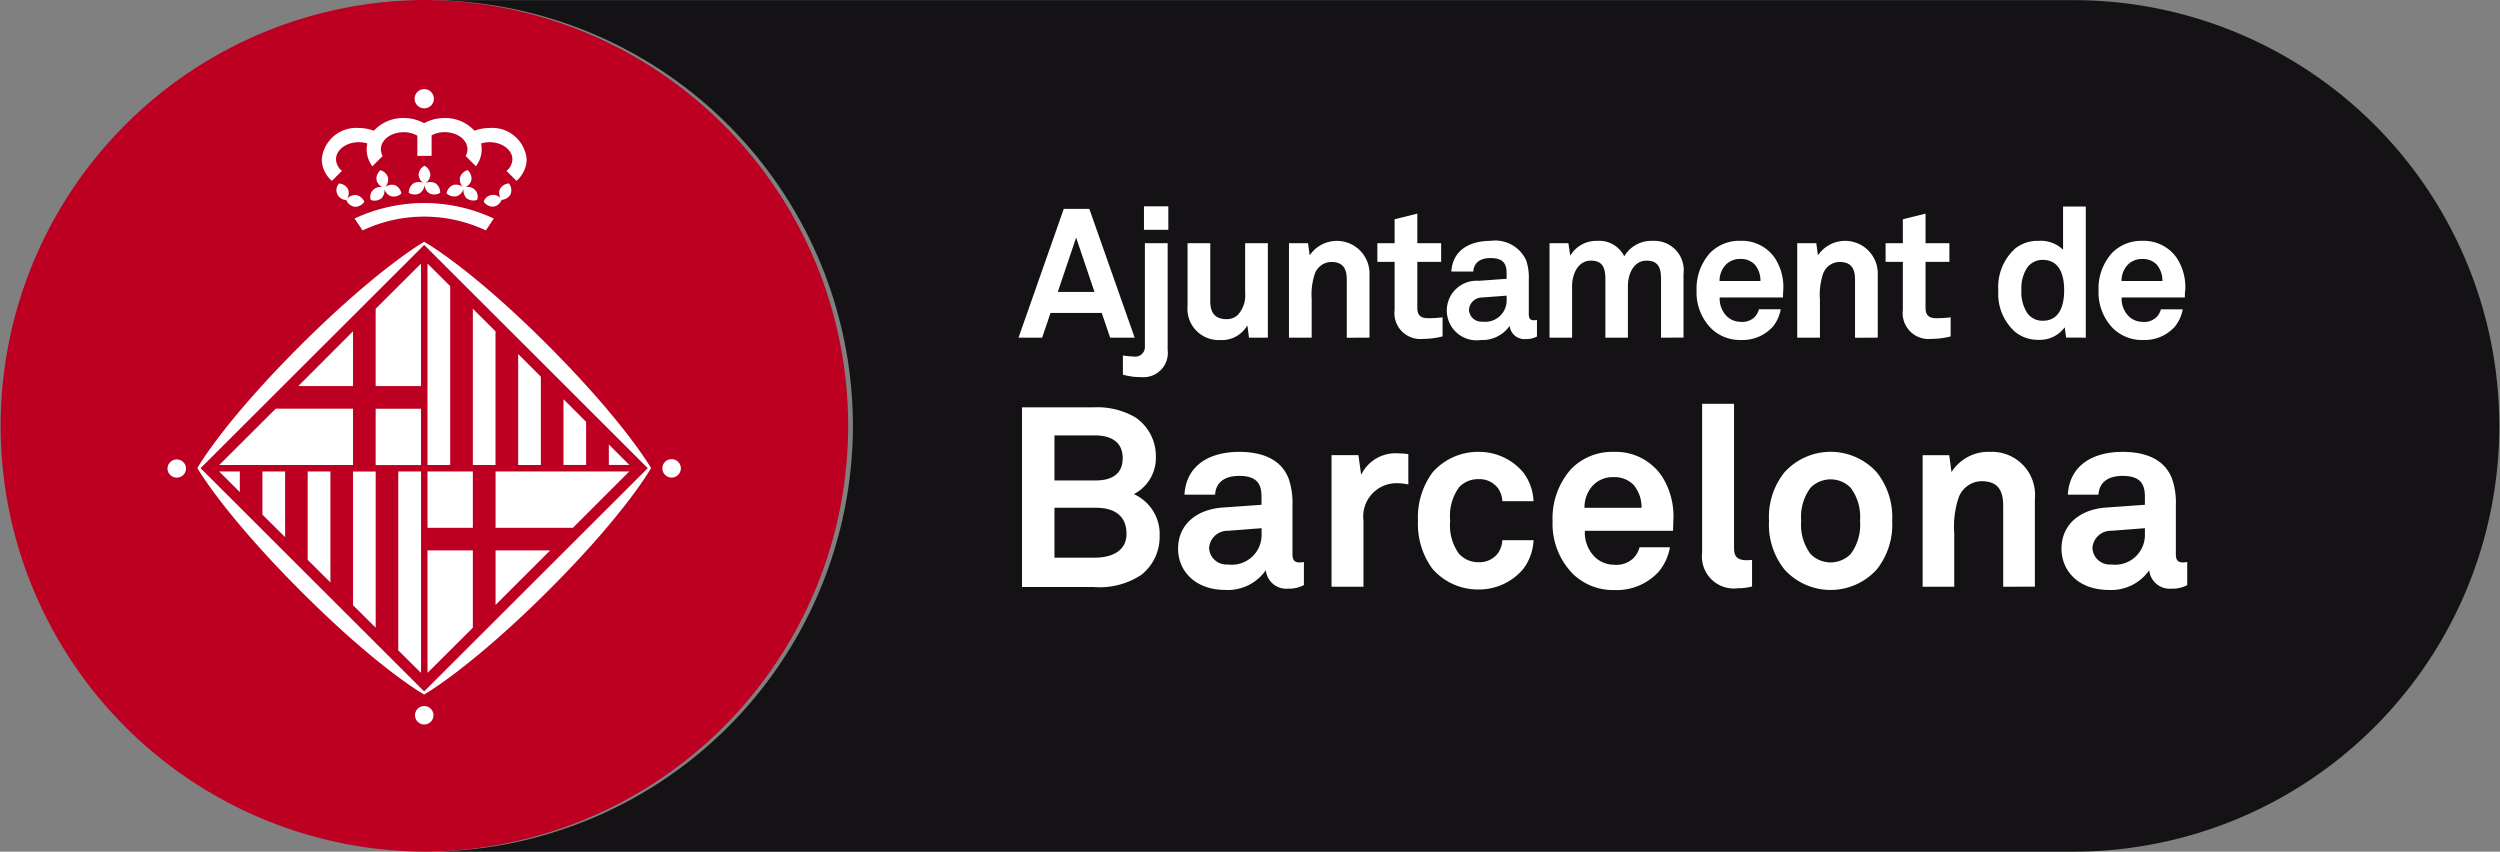
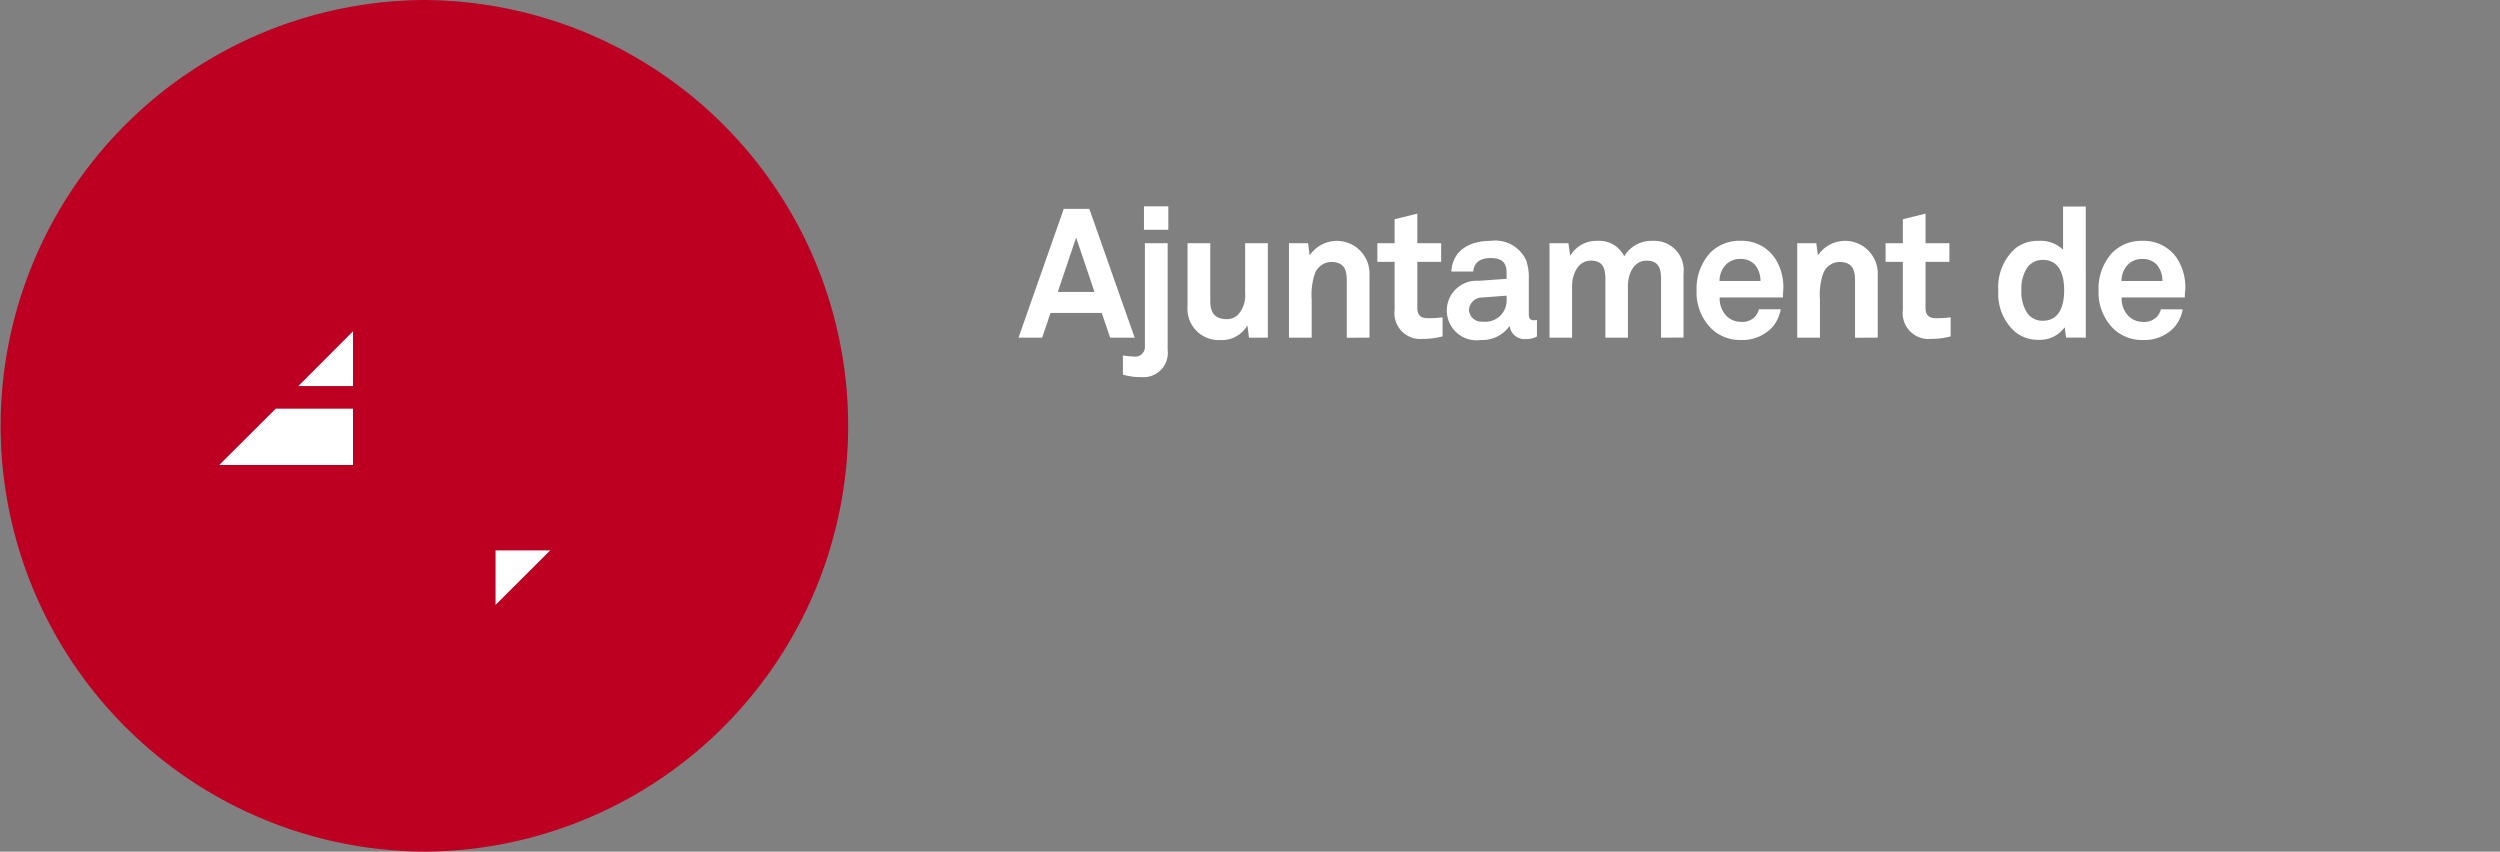
<svg xmlns="http://www.w3.org/2000/svg" id="Logo_Ajuntament_Barcelona" data-name="Logo Ajuntament Barcelona" width="182" height="62" viewBox="0 0 182 62">
  <rect x="0" y="0" width="182" height="62" fill="#808080" stroke="none" />
  <g id="Path">
-     <path id="Trazado_6258" data-name="Trazado 6258" d="M67.9,31A31.018,31.018,0,0,0,37.218.012H156.761a30.995,30.995,0,1,1,0,61.99H36.9a31.024,31.024,0,0,0,31-31" transform="translate(-5.807 -0.002)" fill="#141215" />
    <path id="Trazado_6259" data-name="Trazado 6259" d="M31.047,0c.12,0,.243.008.364.009A31,31,0,0,1,31.088,62h-.041a31,31,0,1,1,0-62" fill="#bd0022" />
-     <path id="Trazado_6260" data-name="Trazado 6260" d="M33.156,51.557,49.435,35.306,33.156,19.053,16.879,35.306ZM49.67,35.306s-1.819,3.261-7.44,8.879c-5.7,5.689-9.074,7.6-9.074,7.6s-3.263-1.816-8.887-7.437c-5.706-5.691-7.624-9.048-7.624-9.048s1.828-3.261,7.451-8.876c5.7-5.691,9.06-7.6,9.06-7.6s3.273,1.807,8.9,7.426c5.7,5.691,7.619,9.051,7.619,9.051M33.156,51.557,49.435,35.306,33.156,19.053,16.879,35.306ZM49.67,35.306s-1.819,3.261-7.44,8.879c-5.7,5.689-9.074,7.6-9.074,7.6s-3.263-1.816-8.887-7.437c-5.706-5.691-7.624-9.048-7.624-9.048s1.828-3.261,7.451-8.876c5.7-5.691,9.06-7.6,9.06-7.6s3.273,1.807,8.9,7.426c5.7,5.691,7.619,9.051,7.619,9.051m-1.582-.231H46.6V33.582Zm-3.147-3.139v3.139H43.3V30.286ZM41.65,28.644v6.431H40v-8.08Zm-3.3-3.3v9.729H36.7V23.7Zm-3.3-3.291v13.02H33.4V20.411ZM18.235,35.546h1.5v1.5Zm3.147,3.139V35.546h1.651v4.783Zm3.294,3.294V35.546h1.655v8.079Zm3.3,3.3v-9.73h1.65V46.92Zm3.294,3.289V35.546h1.657V50.209ZM33.4,35.546h3.3v4.1H33.4Zm3.3,11.377-3.3,3.286V41.291h3.3ZM29.625,23.7l3.3-3.284v8.915h-3.3Zm3.3,11.379h-3.3v-4.1h3.3Zm17.574.241a.664.664,0,0,1,.671-.669.671.671,0,0,1,.673.669.682.682,0,0,1-.673.672.675.675,0,0,1-.671-.672m-36.028,0a.675.675,0,0,1,1.349,0,.674.674,0,0,1-1.349,0M32.491,53.294a.671.671,0,0,1,1.342,0,.671.671,0,0,1-1.342,0M29.023,11.667a2.172,2.172,0,0,0-.618-.093c-.929,0-1.666.563-1.666,1.243a1.116,1.116,0,0,0,.432.845l-.731.728a2.09,2.09,0,0,1-.737-1.568,2.513,2.513,0,0,1,2.7-2.281,3.064,3.064,0,0,1,1.091.2,2.871,2.871,0,0,1,2.171-.925,3.018,3.018,0,0,1,1.488.375,3.074,3.074,0,0,1,1.493-.375,2.868,2.868,0,0,1,2.172.925,3.056,3.056,0,0,1,1.1-.2,2.515,2.515,0,0,1,2.7,2.281,2.131,2.131,0,0,1-.742,1.568l-.725-.728a1.126,1.126,0,0,0,.429-.845c0-.68-.746-1.243-1.66-1.243a2.126,2.126,0,0,0-.622.093,1.865,1.865,0,0,1,.046.423,2.036,2.036,0,0,1-.423,1.236l-.744-.748a.944.944,0,0,0,.13-.488c0-.693-.739-1.246-1.658-1.246a2.061,2.061,0,0,0-.95.226v1.5h-1.04V11.1a1.95,1.95,0,0,0-1-.252c-.912,0-1.656.553-1.656,1.246a1.042,1.042,0,0,0,.129.488l-.745.748a2.04,2.04,0,0,1-.416-1.236,1.734,1.734,0,0,1,.047-.423m-.928,5.46.58.868a10.515,10.515,0,0,1,8.977,0l.577-.868a11.951,11.951,0,0,0-10.134,0m4.372-8.721a.7.7,0,1,1,.7.7.7.7,0,0,1-.7-.7M28.1,16.28a.8.8,0,0,1-.614-.5.792.792,0,0,1,.7-.36.822.822,0,0,1,.617.495.829.829,0,0,1-.7.361m-.489-1.273a.79.79,0,0,0-.66-.421.72.72,0,0,0,.534,1.2.79.79,0,0,0,.126-.777m3.132.506a.787.787,0,0,1-.5-.609.835.835,0,0,1,.76-.209.8.8,0,0,1,.49.616.8.8,0,0,1-.752.2m-.7.154a.81.81,0,0,0,.2-.763.718.718,0,0,0-.975.88.808.808,0,0,0,.773-.117m.483-1.492a.765.765,0,0,0-.549-.554.789.789,0,0,0-.285.731.8.8,0,0,0,.556.553.781.781,0,0,0,.277-.729m7.66,2.1a.791.791,0,0,0,.612-.5.715.715,0,0,0-1.305.135.82.82,0,0,0,.693.361m.483-1.273a.823.823,0,0,1,.656-.421.793.793,0,0,1,.131.774.812.812,0,0,1-.659.425.8.8,0,0,1-.129-.777m-3.127.506a.776.776,0,0,0,.5-.609.825.825,0,0,0-.753-.209.8.8,0,0,0-.5.616.813.813,0,0,0,.757.2m.7.154a.812.812,0,0,1-.2-.763.715.715,0,0,1,.972.88.8.8,0,0,1-.771-.117m-.482-1.492a.792.792,0,0,1,.56-.554.819.819,0,0,1,.272.731.807.807,0,0,1-.552.553.783.783,0,0,1-.281-.729M32.821,15.3a.789.789,0,0,0,.359-.7.785.785,0,0,0-.782-.04.8.8,0,0,0-.359.7.8.8,0,0,0,.782.039m.716,0a.8.8,0,0,1-.357-.7.786.786,0,0,1,.783-.04.794.794,0,0,1,.358.7.8.8,0,0,1-.784.039m-.785-1.351a.793.793,0,0,1,.428-.658.806.806,0,0,1,.431.658.818.818,0,0,1-.431.654.8.8,0,0,1-.428-.654" transform="translate(-2.277 -1.223)" fill="#fff" />
    <path id="Trazado_6261" data-name="Trazado 6261" d="M42.815,51.6h0V47.63h3.979Z" transform="translate(-6.738 -7.562)" fill="#fff" />
    <path id="Trazado_6262" data-name="Trazado 6262" d="M25.773,32.658l3.983-3.988v3.988Z" transform="translate(-4.057 -4.552)" fill="#fff" />
-     <path id="Trazado_6263" data-name="Trazado 6263" d="M42.815,40.8v4.1h5.631l4.1-4.1Z" transform="translate(-6.738 -6.477)" fill="#fff" />
    <path id="Trazado_6264" data-name="Trazado 6264" d="M23.052,35.367l-4.114,4.1h9.74v-4.1Z" transform="translate(-2.98 -5.614)" fill="#fff" />
-     <path id="Trazado_6265" data-name="Trazado 6265" d="M170.048,44.447a2.168,2.168,0,0,1-2.454,2.194,1.263,1.263,0,0,1-1.368-1.2,1.347,1.347,0,0,1,1.385-1.254L170.048,44Zm3.08,3.7V46.457a1.43,1.43,0,0,1-.295.036c-.388,0-.533-.167-.533-.608V42.331a5.277,5.277,0,0,0-.279-1.937c-.554-1.436-1.954-1.95-3.6-1.95-2.142,0-3.854.956-3.985,3.113h2.23c.056-.886.684-1.365,1.755-1.365,1.312,0,1.625.607,1.625,1.513v.591l-2.824.2c-1.828.127-3.246,1.177-3.246,3,0,1.566,1.179,3,3.468,3a3.363,3.363,0,0,0,2.915-1.436,1.505,1.505,0,0,0,1.625,1.343,2.325,2.325,0,0,0,1.143-.258m-11.09.111V41.866a3.133,3.133,0,0,0-3.245-3.422,3.168,3.168,0,0,0-2.825,1.471l-.166-1.232h-1.935v9.577h2.3V44.355a6.646,6.646,0,0,1,.313-2.56,1.809,1.809,0,0,1,1.664-1.217c1.218,0,1.588.682,1.588,1.805v5.878Zm-12.73-4.789a3.533,3.533,0,0,1-.682,2.414,2.052,2.052,0,0,1-2.918,0,3.541,3.541,0,0,1-.682-2.414,3.539,3.539,0,0,1,.682-2.414,2.054,2.054,0,0,1,2.918,0,3.53,3.53,0,0,1,.682,2.414m2.34,0a5.208,5.208,0,0,0-1.123-3.537,4.528,4.528,0,0,0-6.716,0,5.2,5.2,0,0,0-1.125,3.537,5.212,5.212,0,0,0,1.125,3.538,4.528,4.528,0,0,0,6.716,0,5.216,5.216,0,0,0,1.123-3.538m-10.2,4.771V46.311c-.131,0-.185.018-.388.018-.792,0-.923-.368-.923-.921V34.943h-2.323V45.794a2.324,2.324,0,0,0,2.619,2.576,3.86,3.86,0,0,0,1.016-.128M133.4,42.515h-4.152a2.355,2.355,0,0,1,.5-1.495,1.968,1.968,0,0,1,1.607-.737,1.94,1.94,0,0,1,1.458.553,2.505,2.505,0,0,1,.589,1.679m2.308,1.03a5.392,5.392,0,0,0-.831-3.336,4.058,4.058,0,0,0-3.506-1.765,4.169,4.169,0,0,0-3.064,1.213,5.383,5.383,0,0,0-1.383,3.833,5.193,5.193,0,0,0,1.476,3.833,4.189,4.189,0,0,0,3.027,1.178,4.123,4.123,0,0,0,3.229-1.344,3.8,3.8,0,0,0,.812-1.768h-2.216a1.731,1.731,0,0,1-.461.81,1.8,1.8,0,0,1-1.4.461,2.022,2.022,0,0,1-1.418-.59,2.526,2.526,0,0,1-.7-1.88h6.423c0-.2.019-.644.019-.644M125.54,44.872h-2.27a1.877,1.877,0,0,1-.276.885,1.682,1.682,0,0,1-1.477.718,1.882,1.882,0,0,1-1.4-.607,3.512,3.512,0,0,1-.645-2.414,3.559,3.559,0,0,1,.645-2.434,1.871,1.871,0,0,1,1.4-.59,1.683,1.683,0,0,1,1.477.719,1.865,1.865,0,0,1,.276.884h2.27a3.742,3.742,0,0,0-.739-2.081,4.194,4.194,0,0,0-3.284-1.508,4.381,4.381,0,0,0-3.34,1.508,5.5,5.5,0,0,0-1.05,3.5,5.5,5.5,0,0,0,1.05,3.5,4.381,4.381,0,0,0,3.34,1.509,4.2,4.2,0,0,0,3.284-1.509,3.738,3.738,0,0,0,.739-2.082m-9.116-4.054V38.609a4.716,4.716,0,0,0-.719-.055,2.761,2.761,0,0,0-2.714,1.565l-.2-1.436h-1.957v9.577h2.324V43.434a2.42,2.42,0,0,1,2.474-2.709,3.882,3.882,0,0,1,.793.093m-10.682,3.629a2.169,2.169,0,0,1-2.456,2.194,1.262,1.262,0,0,1-1.367-1.2,1.348,1.348,0,0,1,1.385-1.254L105.742,44Zm3.079,3.7V46.457a1.436,1.436,0,0,1-.3.036c-.385,0-.533-.167-.533-.608V42.331a5.33,5.33,0,0,0-.277-1.937c-.554-1.436-1.955-1.95-3.6-1.95-2.141,0-3.856.956-3.985,3.113h2.229c.056-.886.683-1.365,1.755-1.365,1.311,0,1.625.607,1.625,1.513v.591l-2.826.2c-1.828.127-3.247,1.177-3.247,3,0,1.566,1.181,3,3.468,3a3.373,3.373,0,0,0,2.918-1.436,1.5,1.5,0,0,0,1.622,1.343,2.322,2.322,0,0,0,1.143-.258M95.908,44.411c0,1.327-1.2,1.734-2.309,1.734H90.663V42.512h3.009c1.257,0,2.235.5,2.235,1.9M95.63,38.9c0,1.235-.9,1.624-1.974,1.624H90.663V37.244H93.6c1.071,0,2.031.4,2.031,1.658m2.692,5.564a3.191,3.191,0,0,0-1.879-2.947,2.97,2.97,0,0,0,1.6-2.764,3.39,3.39,0,0,0-1.512-2.837,5.538,5.538,0,0,0-3.026-.717H88.3V48.279h5.2a5.482,5.482,0,0,0,3.487-.884,3.51,3.51,0,0,0,1.328-2.929" transform="translate(-13.898 -5.547)" fill="#fff" />
    <path id="Trazado_6266" data-name="Trazado 6266" d="M171.282,23.293H168.3a1.691,1.691,0,0,1,.356-1.073,1.417,1.417,0,0,1,1.153-.53,1.383,1.383,0,0,1,1.046.4,1.8,1.8,0,0,1,.422,1.205m1.657.739a3.9,3.9,0,0,0-.6-2.4,2.916,2.916,0,0,0-2.517-1.266,2.989,2.989,0,0,0-2.2.872,3.859,3.859,0,0,0-.99,2.75,3.732,3.732,0,0,0,1.057,2.752,3.009,3.009,0,0,0,2.171.845,2.957,2.957,0,0,0,2.316-.963,2.724,2.724,0,0,0,.581-1.271h-1.587a1.248,1.248,0,0,1-.332.582,1.289,1.289,0,0,1-1.006.331,1.454,1.454,0,0,1-1.02-.424,1.81,1.81,0,0,1-.5-1.35h4.6c0-.146.016-.462.016-.462m-8.8-.066c0,.993-.265,2.223-1.564,2.223a1.361,1.361,0,0,1-1.111-.543,2.774,2.774,0,0,1-.437-1.68,2.736,2.736,0,0,1,.437-1.666,1.363,1.363,0,0,1,1.111-.543c1.3,0,1.564,1.217,1.564,2.209m1.574,3.451V17.87h-1.654v3.146a2.333,2.333,0,0,0-1.8-.646,2.592,2.592,0,0,0-1.682.555,3.765,3.765,0,0,0-1.231,3.068,3.694,3.694,0,0,0,1.218,3,2.63,2.63,0,0,0,1.68.581,2.25,2.25,0,0,0,1.935-.912l.1.752Zm-9.838-.091V25.937A8.228,8.228,0,0,1,154.8,26c-.528,0-.768-.225-.768-.755V21.9h1.736V20.541h-1.736V18.386l-1.653.41v1.745h-1.256V21.9h1.256v3.492a1.887,1.887,0,0,0,2.078,2.114,5.7,5.7,0,0,0,1.416-.183m-5.32.091V22.828a2.378,2.378,0,0,0-4.355-1.4l-.119-.886H144.69v6.875h1.653v-2.8a4.747,4.747,0,0,1,.226-1.838,1.289,1.289,0,0,1,1.191-.873c.874,0,1.138.489,1.138,1.3v4.218Zm-8.539-4.123h-2.978a1.688,1.688,0,0,1,.359-1.073,1.409,1.409,0,0,1,1.152-.53,1.384,1.384,0,0,1,1.046.4,1.78,1.78,0,0,1,.42,1.205m1.657.739a3.865,3.865,0,0,0-.6-2.4,2.912,2.912,0,0,0-2.514-1.266,2.983,2.983,0,0,0-2.2.872,3.856,3.856,0,0,0-.993,2.75,3.729,3.729,0,0,0,1.058,2.752,3,3,0,0,0,2.172.845,2.958,2.958,0,0,0,2.316-.963,2.764,2.764,0,0,0,.581-1.271h-1.588a1.247,1.247,0,0,1-.331.582,1.281,1.281,0,0,1-1.005.331,1.452,1.452,0,0,1-1.02-.424,1.81,1.81,0,0,1-.5-1.35h4.607c0-.146.014-.462.014-.462m-7.256,3.384V22.775a2.137,2.137,0,0,0-2.234-2.405,2.292,2.292,0,0,0-2.08,1.122,2.038,2.038,0,0,0-1.973-1.122,2.205,2.205,0,0,0-1.958,1.083l-.134-.912h-1.374v6.875H128.3V23.662c0-.861.426-1.852,1.364-1.852.835,0,1.06.488,1.06,1.336v4.271h1.64V23.662c0-.861.41-1.852,1.352-1.852.832,0,1.06.488,1.06,1.336v4.271Zm-12.876-2.737a1.557,1.557,0,0,1-1.761,1.576.907.907,0,0,1-.981-.861.966.966,0,0,1,.992-.9l1.75-.131Zm2.208,2.659V26.122a.988.988,0,0,1-.211.027c-.278,0-.383-.119-.383-.437V23.159a3.815,3.815,0,0,0-.2-1.39,2.48,2.48,0,0,0-2.579-1.4c-1.537,0-2.765.686-2.861,2.234h1.6c.04-.636.489-.981,1.258-.981.939,0,1.165.438,1.165,1.088v.422l-2.027.146a2.169,2.169,0,1,0,.16,4.309,2.416,2.416,0,0,0,2.091-1.031,1.079,1.079,0,0,0,1.164.964,1.686,1.686,0,0,0,.82-.184m-6.87-.013V25.937A8.261,8.261,0,0,1,117.8,26c-.529,0-.767-.225-.767-.755V21.9h1.734V20.541h-1.734V18.386l-1.653.41v1.745h-1.257V21.9h1.257v3.492a1.885,1.885,0,0,0,2.076,2.114,5.71,5.71,0,0,0,1.416-.183m-5.321.091V22.828a2.378,2.378,0,0,0-4.354-1.4l-.12-.886h-1.388v6.875h1.653v-2.8a4.8,4.8,0,0,1,.225-1.838,1.294,1.294,0,0,1,1.191-.873c.876,0,1.139.489,1.139,1.3v4.218Zm-7.4,0V20.541h-1.652v3.637a2.1,2.1,0,0,1-.5,1.546,1.137,1.137,0,0,1-.848.345c-.875,0-1.192-.5-1.192-1.309V20.541h-1.653v4.591a2.27,2.27,0,0,0,2.382,2.457,2.129,2.129,0,0,0,1.973-1.07l.118.9Zm-7.293.953V20.541H97.2v7.513a.7.7,0,0,1-.794.739,7.208,7.208,0,0,1-.806-.079v1.4a5.821,5.821,0,0,0,.753.146,4.421,4.421,0,0,0,.582.027,1.769,1.769,0,0,0,1.93-1.918m.041-10.512H97.133v1.706h1.773ZM93.53,24.086H90.859l1.336-3.955Zm2.926,3.33-3.3-9.374H91.294L88,27.416h1.721l.609-1.8H94.06l.61,1.8Z" transform="translate(-13.852 -2.835)" fill="#fff" />
  </g>
</svg>